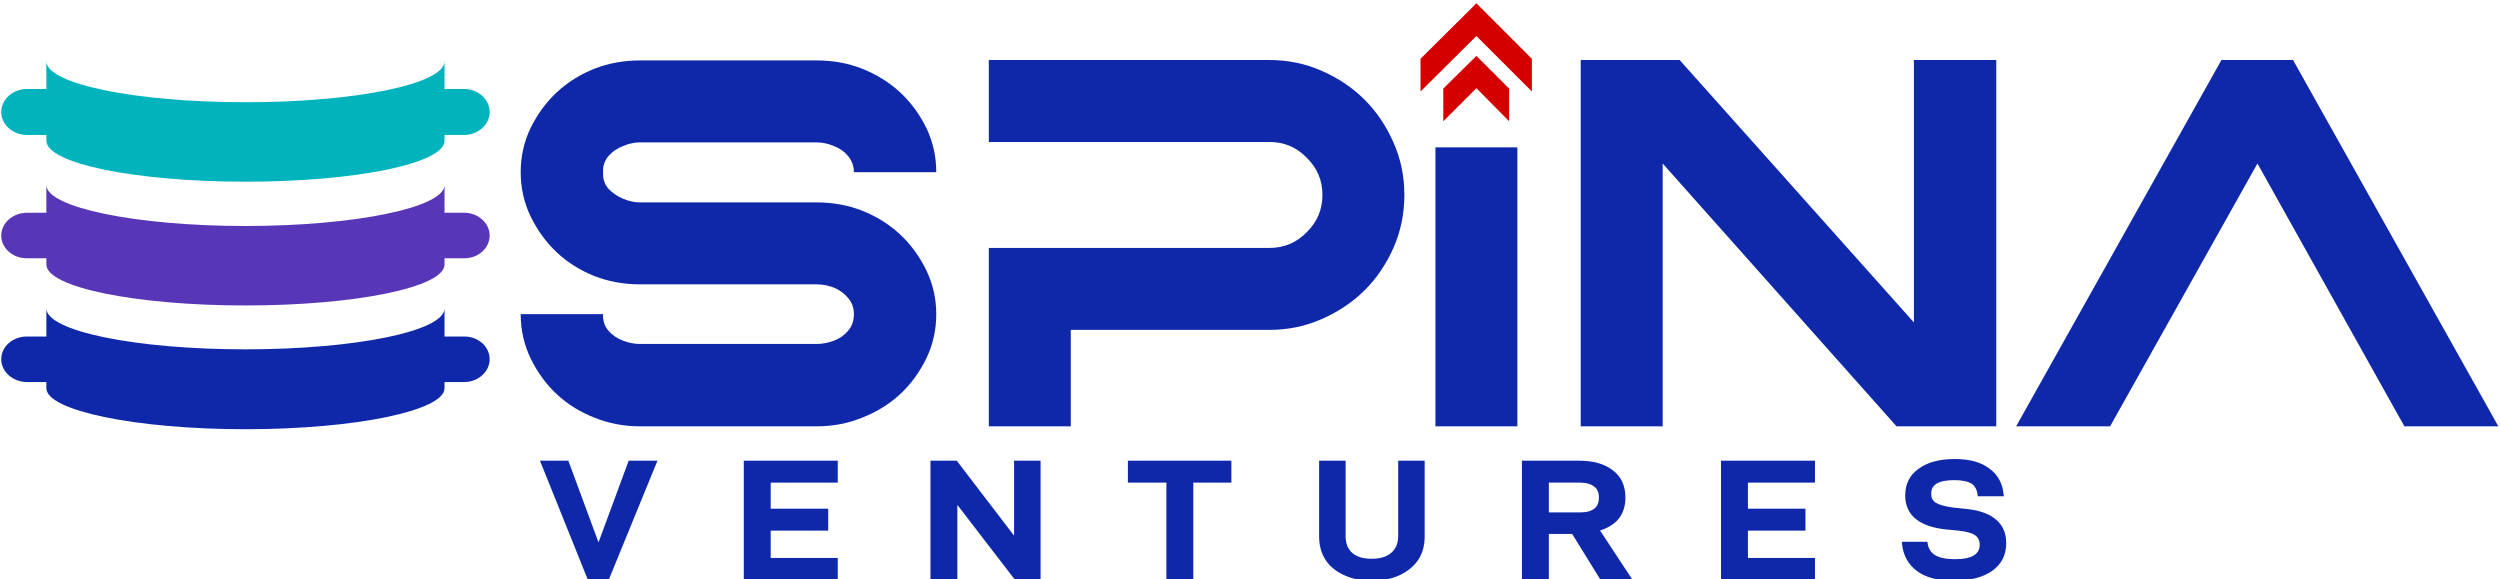
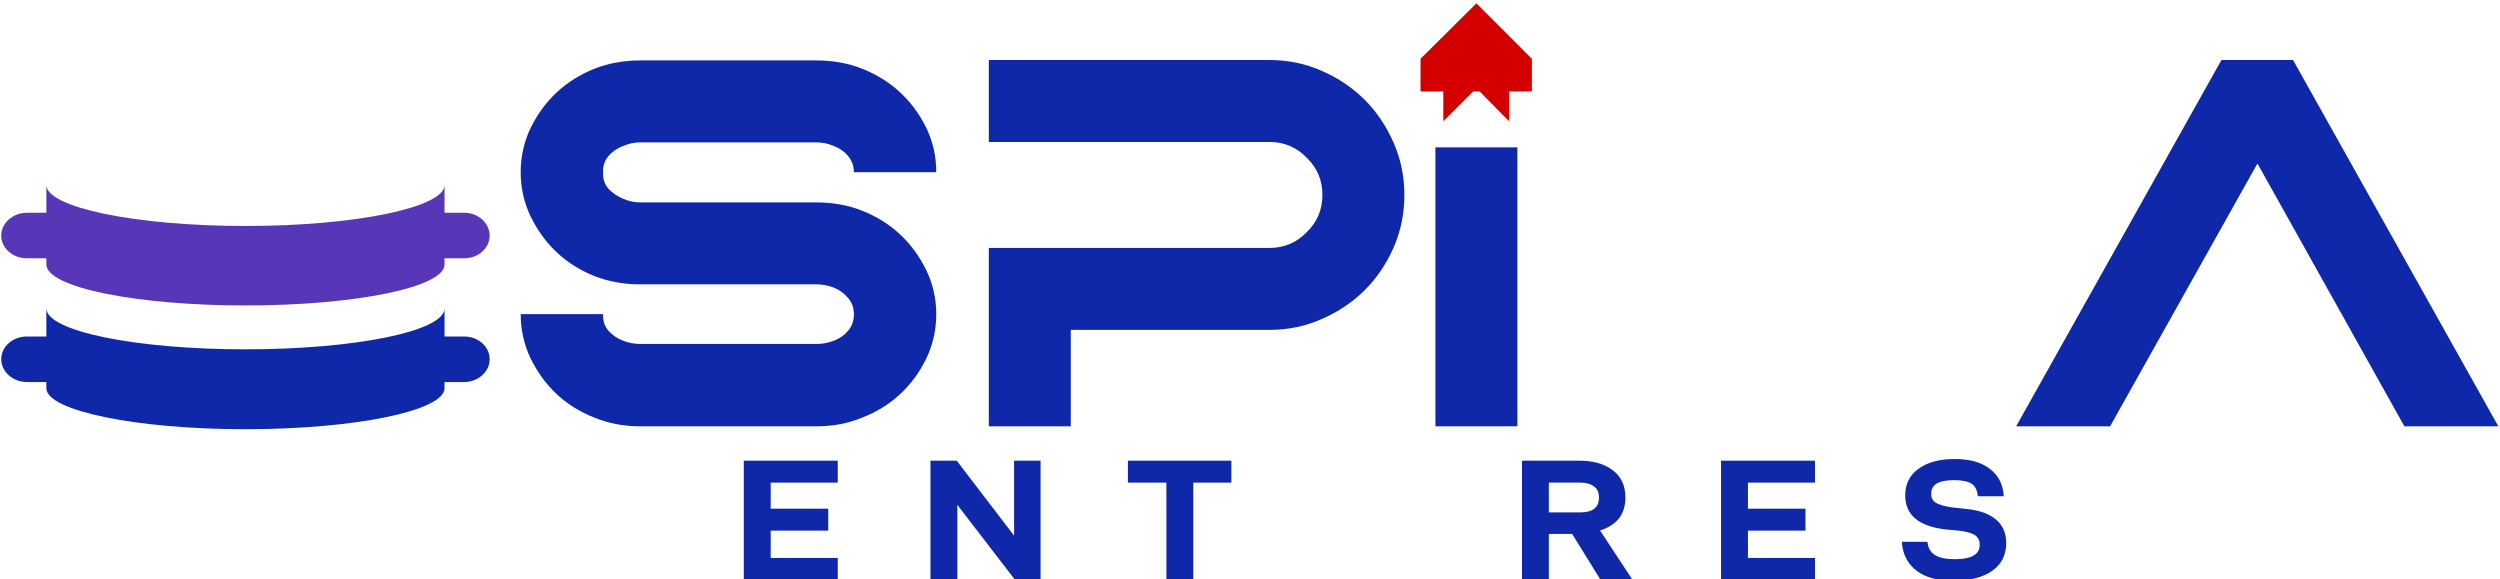
<svg xmlns="http://www.w3.org/2000/svg" width="604" height="140" viewBox="0 0 604 140" fill="none">
  <g clip-path="url(#clip0_9_50)">
    <path d="M197.3 103H154.6C150.733 103 147.067 102.3 143.6 100.9C136.667 98.167 131.533 93.4 128.2 86.6C126.6 83.267 125.8 79.7 125.8 75.9H145.7C145.633 77.5 146.067 78.833 147 79.9C147.933 80.967 149.1 81.767 150.5 82.3C151.9 82.833 153.267 83.1 154.6 83.1H197.3C198.7 83.1 200.1 82.833 201.5 82.3C202.9 81.767 204.033 80.967 204.9 79.9C205.833 78.833 206.3 77.5 206.3 75.9C206.3 74.367 205.833 73.067 204.9 72C204.033 70.933 202.9 70.1 201.5 69.5C200.1 68.967 198.7 68.7 197.3 68.7H154.6C150.733 68.7 147.067 68.033 143.6 66.7C136.667 63.9 131.533 59.1 128.2 52.3C126.6 48.967 125.8 45.4 125.8 41.6C125.8 37.8 126.6 34.233 128.2 30.9C131.533 24.167 136.667 19.4 143.6 16.6C147.067 15.267 150.733 14.6 154.6 14.6H197.3C201.233 14.6 204.9 15.267 208.3 16.6C215.3 19.4 220.467 24.167 223.8 30.9C225.4 34.233 226.2 37.8 226.2 41.6H206.3C206.3 40.133 205.833 38.833 204.9 37.7C204.033 36.633 202.9 35.833 201.5 35.3C200.1 34.7 198.7 34.4 197.3 34.4H154.6C153.267 34.4 151.9 34.7 150.5 35.3C149.1 35.833 147.933 36.633 147 37.7C146.067 38.833 145.633 40.133 145.7 41.6C145.633 43.2 146.067 44.533 147 45.6C147.933 46.6 149.1 47.4 150.5 48C151.9 48.6 153.267 48.9 154.6 48.9H197.3C201.233 48.9 204.9 49.567 208.3 50.9C215.3 53.7 220.467 58.5 223.8 65.3C225.4 68.633 226.2 72.167 226.2 75.9C226.2 79.7 225.4 83.267 223.8 86.6C220.467 93.4 215.3 98.167 208.3 100.9C204.9 102.3 201.233 103 197.3 103Z" fill="#0F28A9" />
    <path d="M258.7 103H238.9V59.9H306.7C310.233 59.9 313.233 58.633 315.7 56.1C318.233 53.633 319.5 50.633 319.5 47.1C319.5 43.567 318.233 40.567 315.7 38.1C313.233 35.567 310.233 34.3 306.7 34.3H238.9V14.5H306.7C311.167 14.5 315.367 15.367 319.3 17.1C327.367 20.633 333.167 26.433 336.7 34.5C338.433 38.433 339.3 42.633 339.3 47.1C339.3 51.567 338.433 55.8 336.7 59.8C333.167 67.8 327.367 73.567 319.3 77.1C315.367 78.833 311.167 79.7 306.7 79.7H258.7V103Z" fill="#0F28A9" />
    <path d="M366.6 103H346.8V35.6H366.6V103Z" fill="#0F28A9" />
-     <path d="M482.3 103H458.2L401.7 39.5V103H381.9V14.5H405.8L462.4 77.9V14.5H482.3V103Z" fill="#0F28A9" />
    <path d="M603.6 103H580.9L545.4 39.5L509.8 103H487.1L536.7 14.5H554L603.6 103Z" fill="#0F28A9" />
-     <path d="M137.1 111.6L144.6 131.9L152.1 111.6H158.4L146.9 139.7H142.2L130.9 111.6H137.1Z" fill="#0F28A9" stroke="#0F28A9" stroke-width="0.6" />
    <path d="M185.9 123.2H199.8V127.9H185.9V135.1H202.1V139.7H180V111.6H202.1V116.3H185.9V123.2Z" fill="#0F28A9" stroke="#0F28A9" stroke-width="0.6" />
    <path d="M251.1 139.7H245.3L231 121.1V139.7H225.1V111.6H231L245.3 130.3V111.6H251.1V139.7Z" fill="#0F28A9" stroke="#0F28A9" stroke-width="0.6" />
    <path d="M288 116.3V139.7H282.1V116.3H272.8V111.6H297.2V116.3H288Z" fill="#0F28A9" stroke="#0F28A9" stroke-width="0.6" />
-     <path d="M320.5 135.1C319.5 133.567 319 131.733 319 129.6V111.6H324.8V129.5C324.8 131.367 325.367 132.8 326.5 133.8C327.633 134.8 329.267 135.3 331.4 135.3C333.533 135.3 335.167 134.8 336.3 133.8C337.5 132.8 338.1 131.367 338.1 129.5V111.6H343.9V129.6C343.9 131.733 343.4 133.567 342.4 135.1C341.333 136.633 339.867 137.833 338 138.7C336.133 139.567 333.933 140 331.4 140C328.933 140 326.767 139.567 324.9 138.7C322.967 137.833 321.5 136.633 320.5 135.1Z" fill="#0F28A9" stroke="#0F28A9" stroke-width="0.6" />
    <path fill-rule="evenodd" clip-rule="evenodd" d="M373.9 128.7V139.7H368V111.6H381.5C384.833 111.6 387.467 112.333 389.4 113.8C391.4 115.267 392.4 117.4 392.4 120.2C392.4 122.2 391.867 123.867 390.8 125.2C389.733 126.467 388.167 127.4 386.1 128L393.8 139.7H386.8L380 128.7H373.9ZM381.7 124.1C384.967 124.1 386.6 122.8 386.6 120.2C386.6 118.867 386.167 117.9 385.3 117.3C384.433 116.633 383.233 116.3 381.7 116.3H373.9V124.1H381.7Z" fill="#0F28A9" stroke="#0F28A9" stroke-width="0.6" />
    <path d="M422 123.2H435.9V127.9H422V135.1H438.2V139.7H416.1V111.6H438.2V116.3H422V123.2Z" fill="#0F28A9" stroke="#0F28A9" stroke-width="0.6" />
    <path d="M459.8 131.2H465.4C465.6 132.667 466.267 133.733 467.4 134.4C468.533 135.067 470.167 135.4 472.3 135.4C476.5 135.4 478.6 134.133 478.6 131.6C478.6 130.533 478.2 129.7 477.4 129.1C476.533 128.5 475.133 128.1 473.2 127.9L470 127.6C463.733 126.867 460.6 124.233 460.6 119.7C460.6 117.033 461.633 114.967 463.7 113.5C465.767 111.967 468.633 111.2 472.3 111.2C475.767 111.2 478.467 111.933 480.4 113.4C482.4 114.8 483.533 116.867 483.8 119.6H478.1C477.967 118.267 477.433 117.267 476.5 116.6C475.5 116 474.033 115.7 472.1 115.7C470.167 115.7 468.7 116 467.7 116.6C466.7 117.267 466.233 118.167 466.3 119.3C466.233 120.3 466.633 121.1 467.5 121.7C468.367 122.233 469.767 122.633 471.7 122.9L475.4 123.3C478.333 123.633 480.567 124.467 482.1 125.8C483.633 127.133 484.4 128.933 484.4 131.2C484.4 134 483.3 136.167 481.1 137.7C478.9 139.233 475.867 140 472 140C468.2 140 465.3 139.233 463.3 137.7C461.233 136.167 460.067 134 459.8 131.2Z" fill="#0F28A9" stroke="#0F28A9" stroke-width="0.6" />
    <path d="M112.2 81.3H107.4V74.5C107.4 80 85.9 84.4 59.3 84.4C32.8 84.4 11.2 80 11.2 74.5V81.3H6.5C3.1 81.3 0.3 83.7 0.3 86.8C0.3 89.8 3.1 92.3 6.5 92.3H11.2V93.8C11.2 99.2 32.8 103.7 59.3 103.7C85.9 103.7 107.4 99.2 107.4 93.8V92.3H112.2C115.5 92.3 118.3 89.8 118.3 86.8C118.3 83.7 115.5 81.3 112.2 81.3Z" fill="#0F28A9" />
    <path d="M112.2 51.4H107.4V44.7C107.4 50.1 85.9 54.6 59.3 54.6C32.8 54.6 11.2 50.1 11.2 44.7V51.4H6.5C3.1 51.4 0.3 53.9 0.3 56.9C0.3 60 3.1 62.4 6.5 62.4H11.2V63.9C11.2 69.4 32.8 73.8 59.3 73.8C85.9 73.8 107.4 69.4 107.4 63.9V62.4H112.2C115.5 62.4 118.3 60 118.3 56.9C118.3 53.9 115.5 51.4 112.2 51.4Z" fill="#5836B8" />
-     <path d="M112.2 21.5H107.4V14.8C107.4 20.3 85.9 24.7 59.3 24.7C32.8 24.7 11.2 20.3 11.2 14.8V21.5H6.5C3.1 21.5 0.3 24 0.3 27.1C0.3 30.1 3.1 32.6 6.5 32.6H11.2V34C11.2 39.5 32.8 43.9 59.3 43.9C85.9 43.9 107.4 39.5 107.4 34V32.6H112.2C115.5 32.6 118.3 30.1 118.3 27.1C118.3 24 115.5 21.5 112.2 21.5Z" fill="#00B3BD" />
-     <path d="M343.2 22.1L356.7 8.7L370.1 22.1V14.2L356.7 0.8L343.2 14.2V22.1Z" fill="#D40000" />
+     <path d="M343.2 22.1L370.1 22.1V14.2L356.7 0.8L343.2 14.2V22.1Z" fill="#D40000" />
    <path d="M348.7 29.3L356.7 21.3L364.6 29.3V21.4L356.7 13.5L348.7 21.4V29.3Z" fill="#D40000" />
  </g>
  <defs>
    <clipPath id="clip0_9_50">
      <rect width="603.3" height="139.2" fill="white" transform="translate(0.3 0.8)" />
    </clipPath>
  </defs>
</svg>